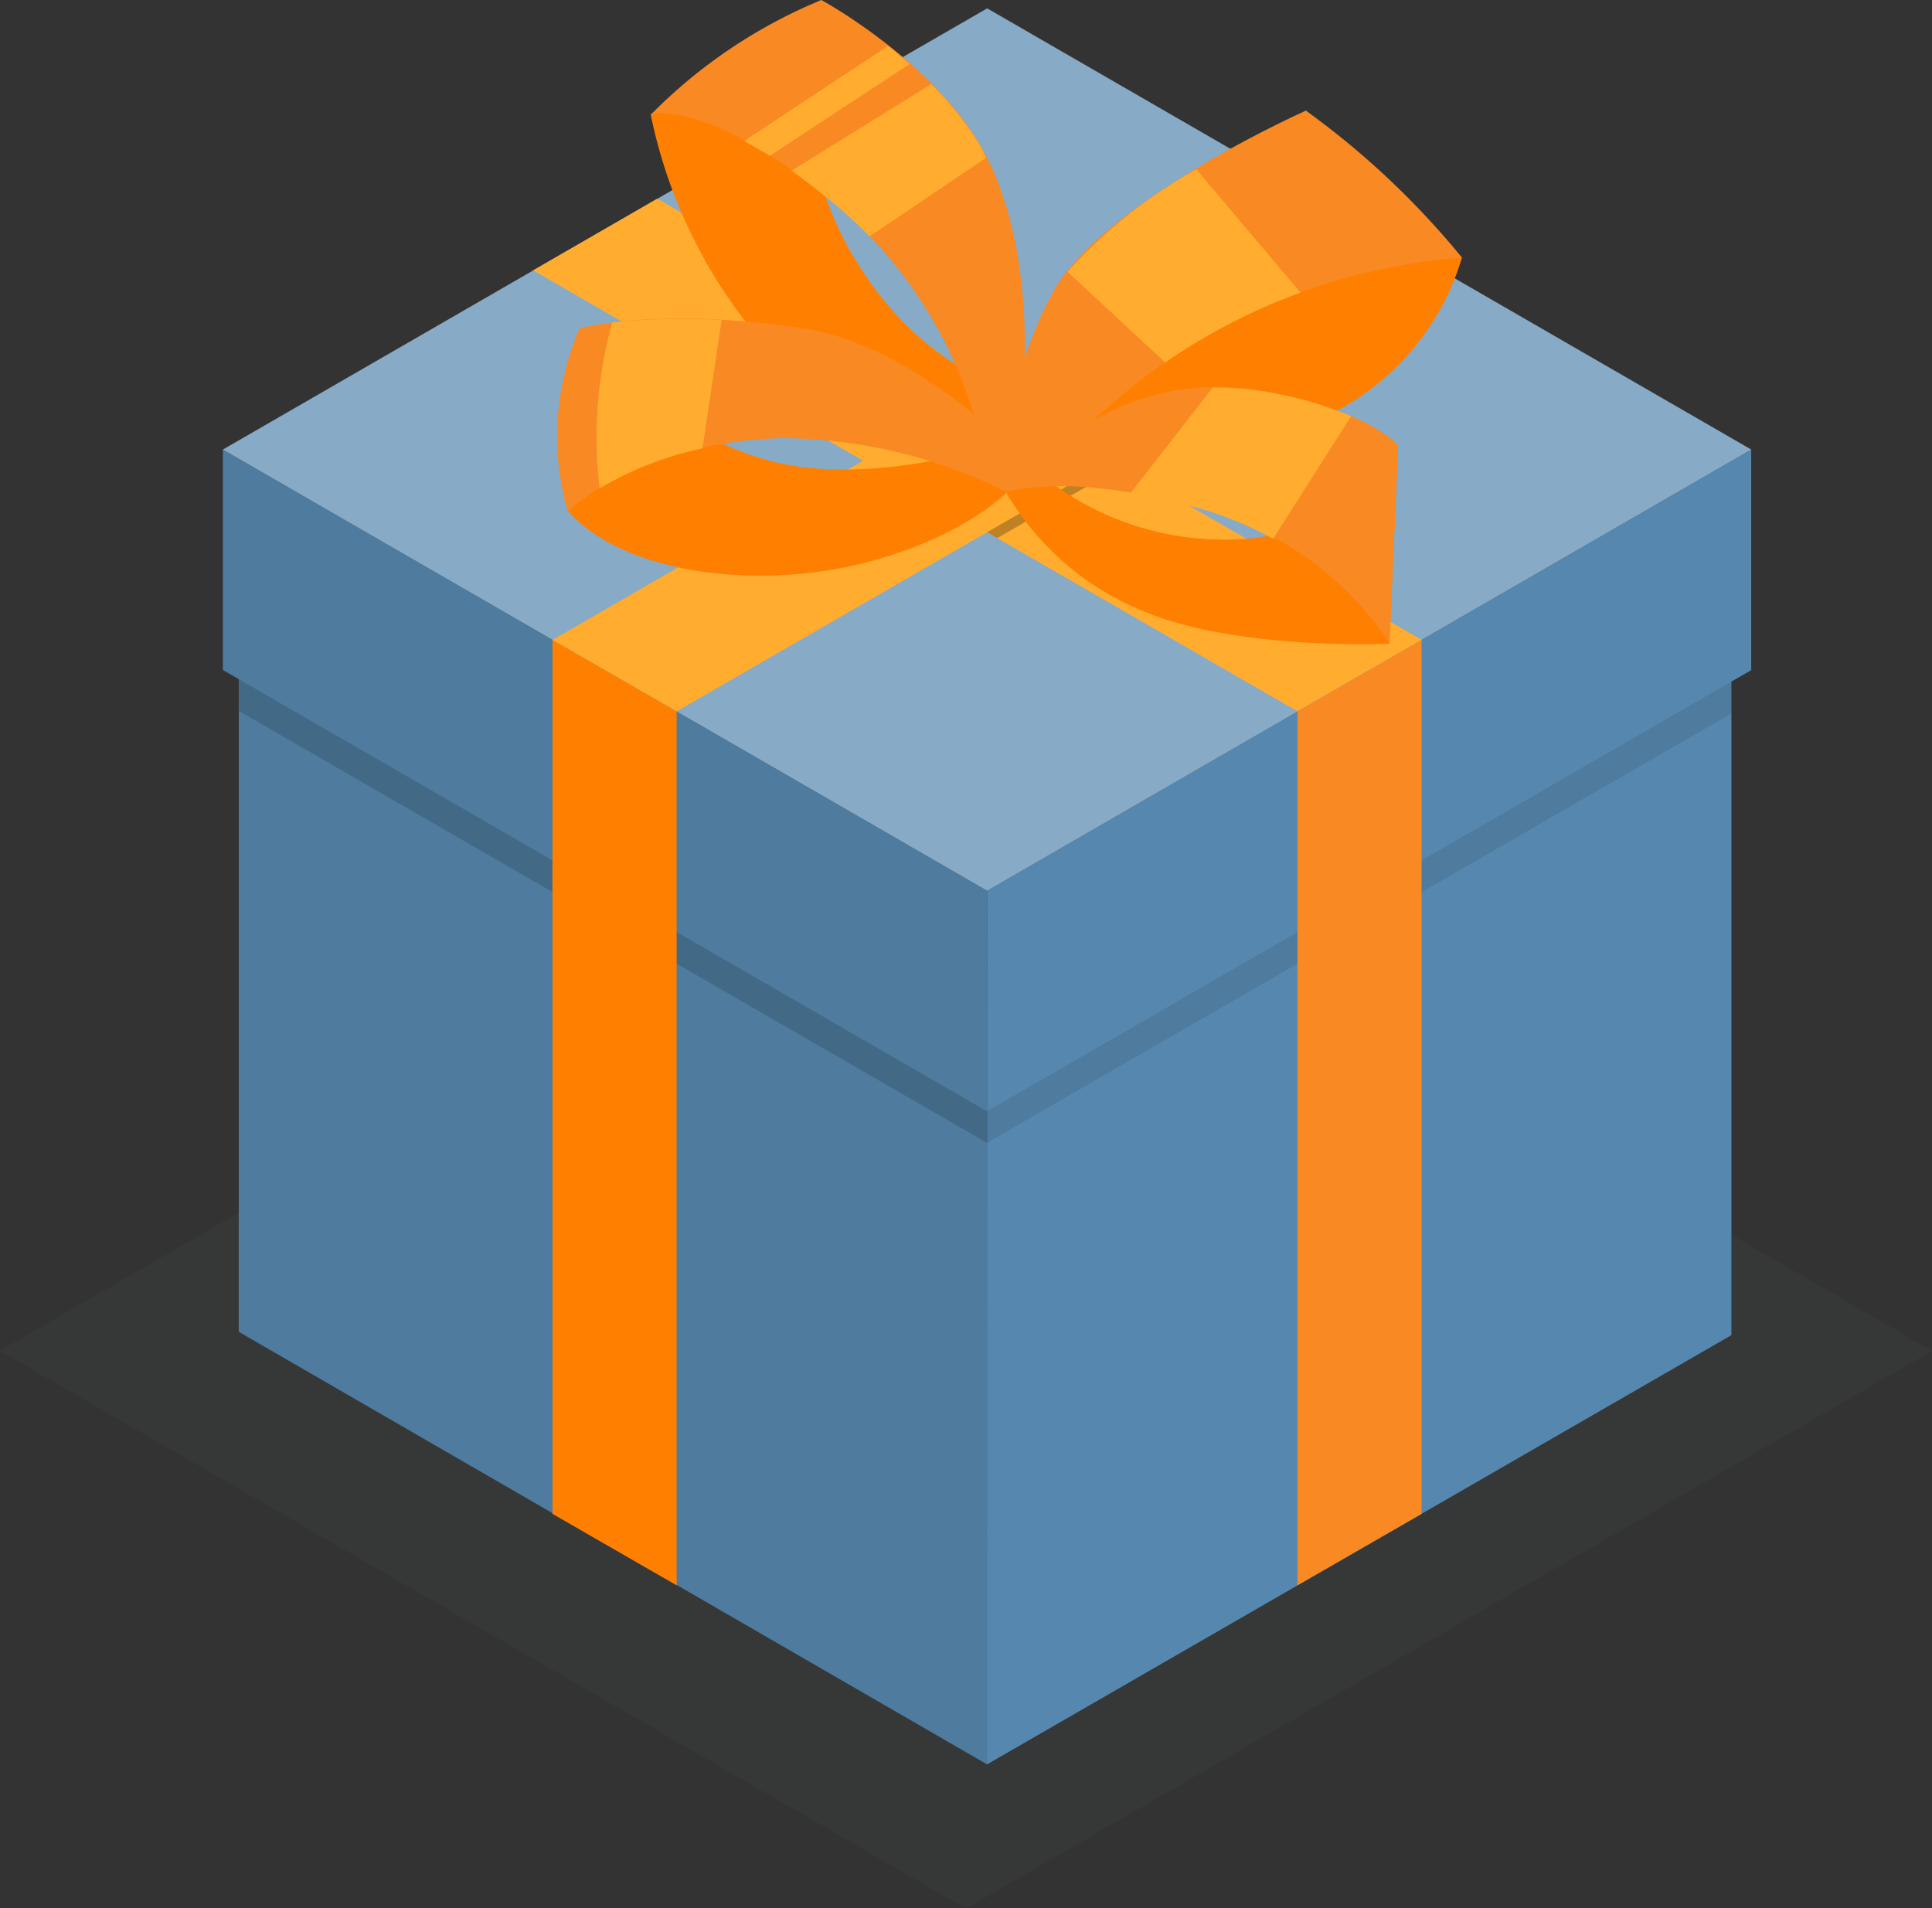
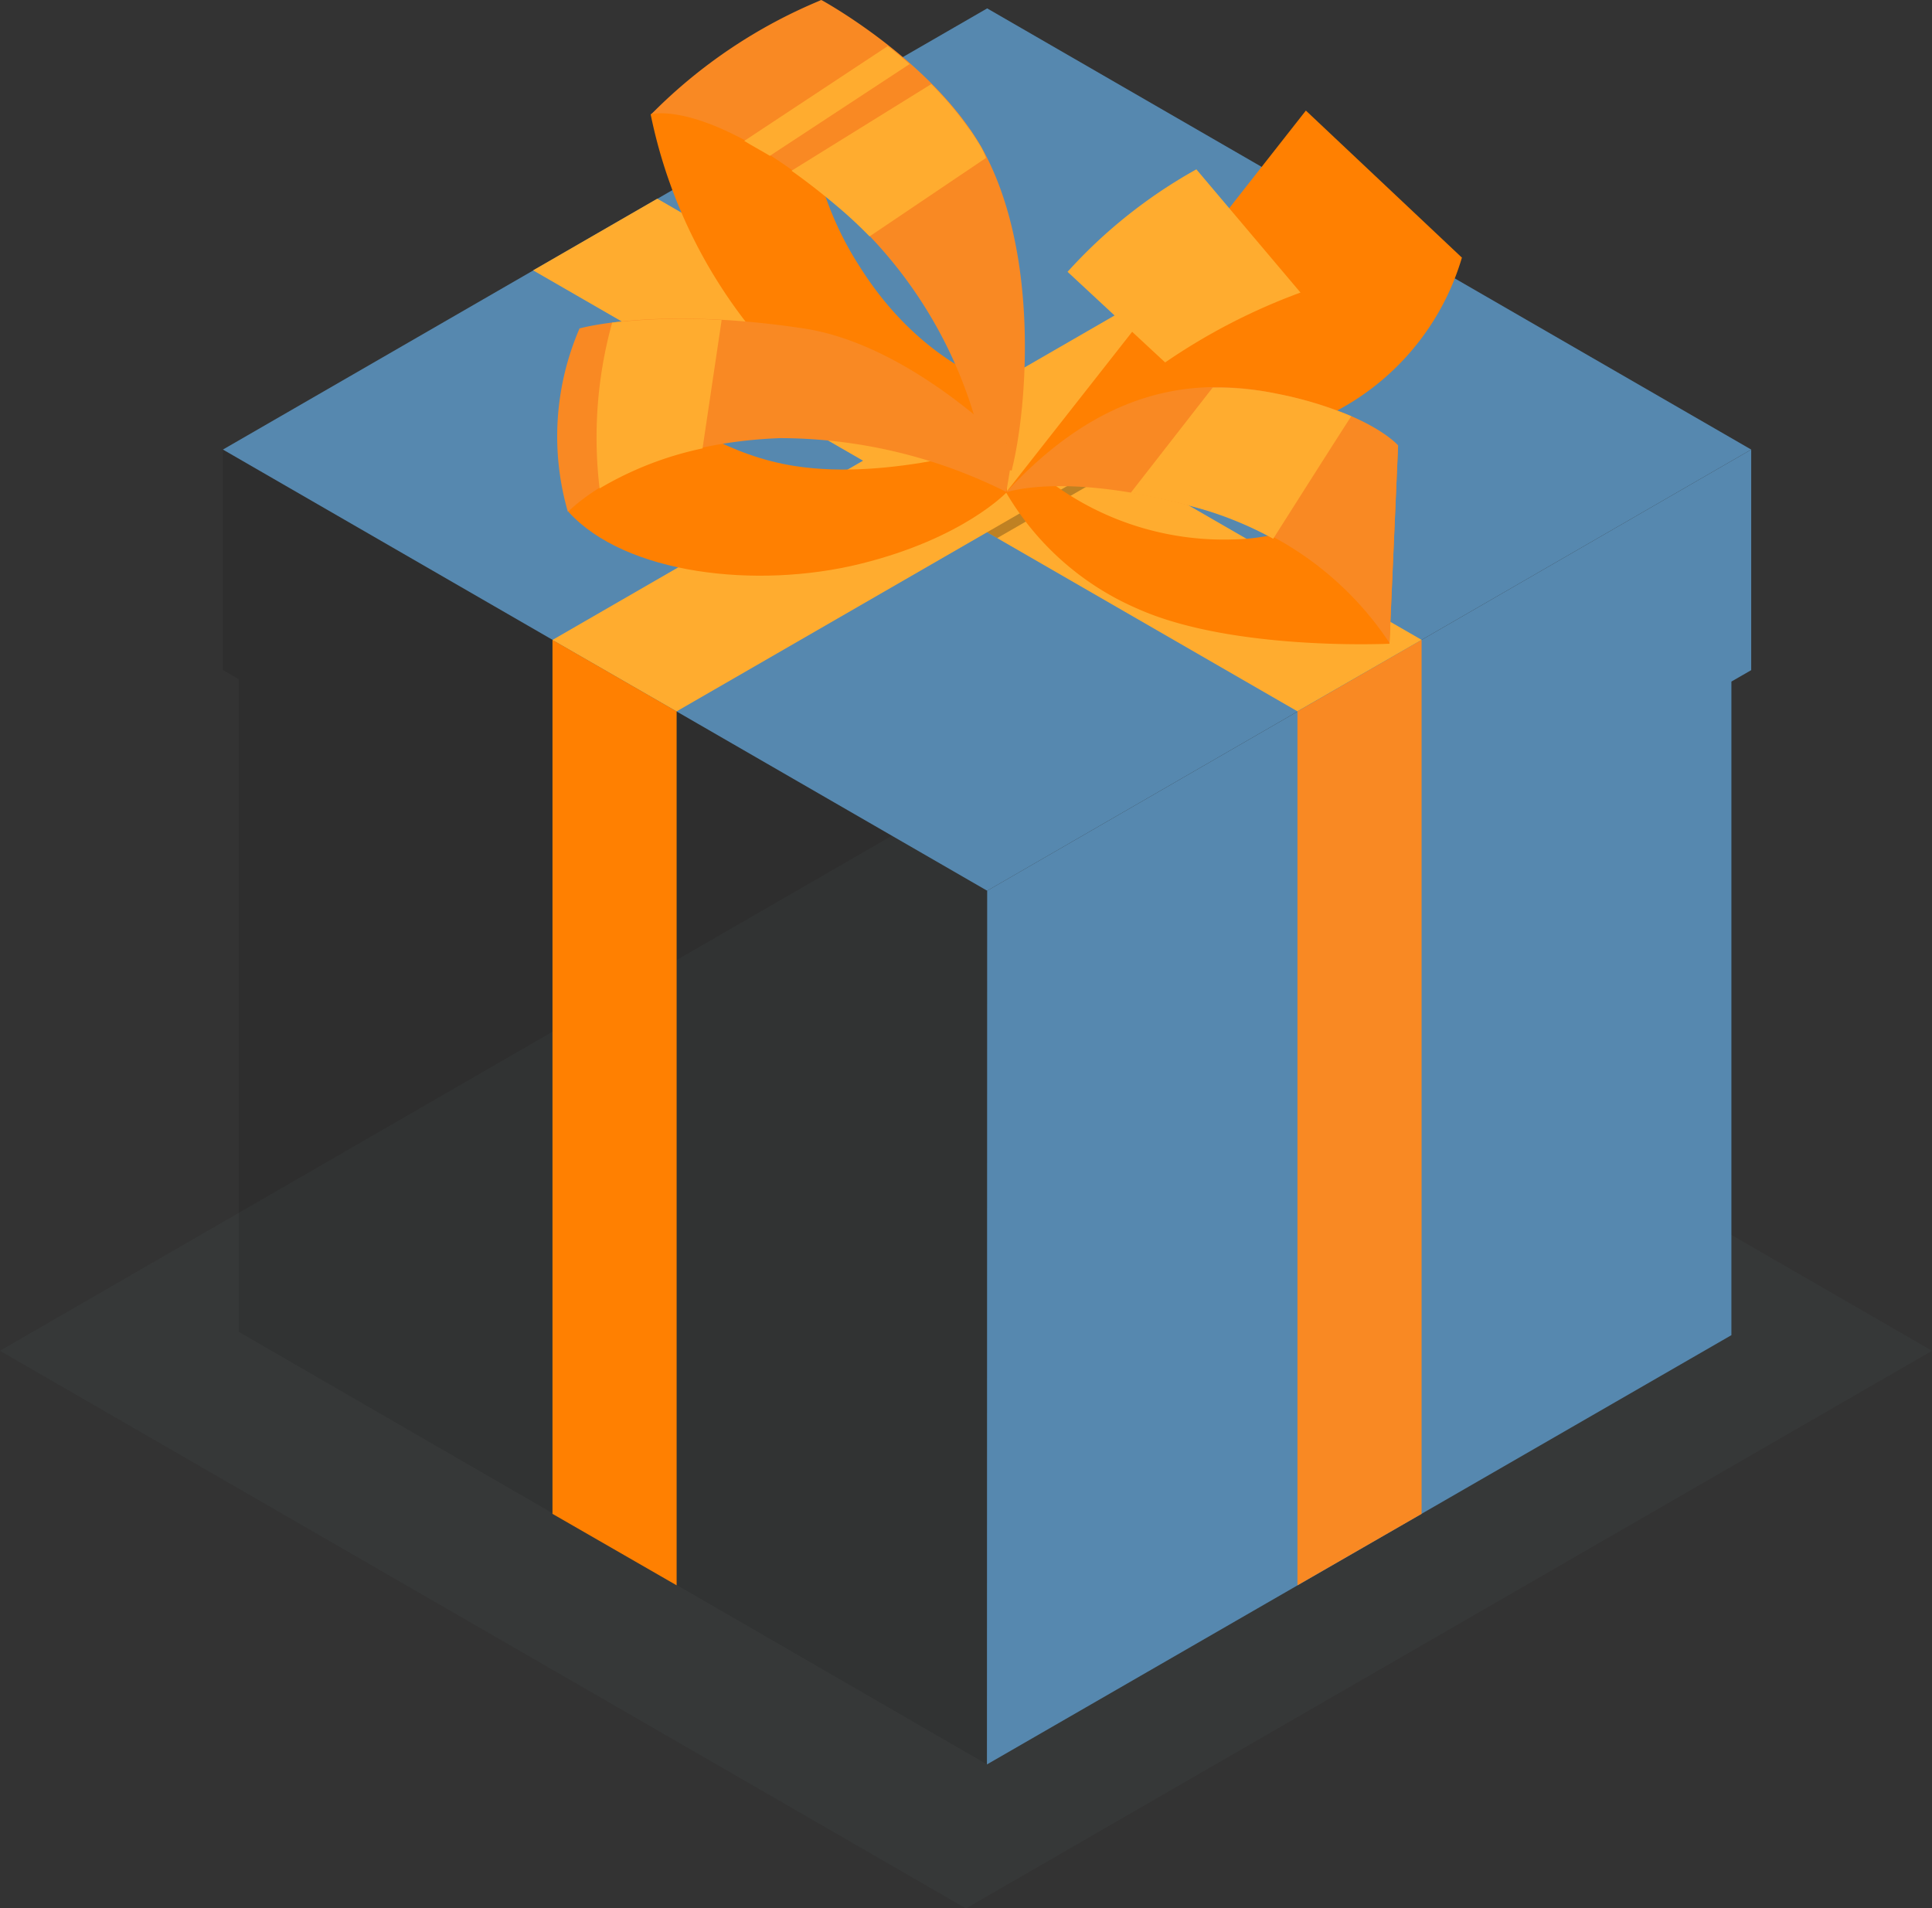
<svg xmlns="http://www.w3.org/2000/svg" width="99.753" height="98.535" viewBox="0 0 99.753 98.535">
  <rect x="0" y="0" width="99.753" height="98.535" fill="#333333" stroke="none" />
  <g id="Cadeau-freepik-gift-inject-9" transform="translate(-290.164 -318.735)">
    <path id="Tracé_5413" data-name="Tracé 5413" d="M396.039,392.015l-49.877-28.8-49.876,28.8,49.876,28.791Z" transform="translate(-6.123 -3.535)" fill="#454d4e" opacity="0.195" style="isolation: isolate" />
    <g id="freepik--gift--inject-9">
-       <path id="Tracé_5414" data-name="Tracé 5414" d="M341.134,409.838,302.492,387.5v-33.7l-.818-.469V341.947l39.46,22.779Z" fill="#5688af" />
      <path id="Tracé_5415" data-name="Tracé 5415" d="M341.134,409.838,302.492,387.5v-33.7l-.818-.469V341.947l39.46,22.779Z" opacity="0.1" style="isolation: isolate" />
-       <path id="Tracé_5416" data-name="Tracé 5416" d="M341.122,376.115l-14.781-8.539-23.849-13.771v1.636l38.63,22.3Z" opacity="0.15" style="isolation: isolate" />
      <path id="Tracé_5417" data-name="Tracé 5417" d="M341.122,409.838l38.438-22.165V353.926l1.022-.589V341.947l-39.448,22.779Z" fill="#5688af" />
-       <path id="Tracé_5418" data-name="Tracé 5418" d="M379.56,353.926l-38.438,22.19v1.624l38.438-22.165Z" opacity="0.1" style="isolation: isolate" />
      <path id="Tracé_5419" data-name="Tracé 5419" d="M380.582,341.947l-39.448-22.779-39.46,22.779,39.46,22.779Z" fill="#5688af" />
-       <path id="Tracé_5420" data-name="Tracé 5420" d="M380.582,341.947l-39.448-22.779-39.46,22.779,39.46,22.779Z" fill="#fafafa" opacity="0.3" style="isolation: isolate" />
      <path id="Tracé_5421" data-name="Tracé 5421" d="M357.154,400.59V355.465l6.41-3.692V396.9Z" fill="#f98923" />
      <path id="Tracé_5422" data-name="Tracé 5422" d="M325.1,400.59V355.465l-6.41-3.692V396.9Z" fill="#ff8001" />
      <path id="Tracé_5423" data-name="Tracé 5423" d="M363.564,351.773,324.1,328.994l-6.41,3.7,39.46,22.767Z" fill="#ffac2f" />
      <path id="Tracé_5424" data-name="Tracé 5424" d="M341.652,346.517l6.41-3.692-6.41-3.7-6.41,3.7Z" opacity="0.25" style="isolation: isolate" />
      <path id="Tracé_5425" data-name="Tracé 5425" d="M325.1,355.465l39.46-22.767-6.41-3.7-39.46,22.779Z" fill="#ffac2f" />
      <path id="Tracé_5426" data-name="Tracé 5426" d="M365.645,332.037a13.159,13.159,0,0,1-8.334,8.719,70.338,70.338,0,0,1-15.2,3.4l15.478-19.712Z" fill="#ff8001" />
-       <path id="Tracé_5427" data-name="Tracé 5427" d="M342.109,344.16a20.156,20.156,0,0,1,2.6-10.656c2.959-4.642,12.881-9.056,12.881-9.056a42.537,42.537,0,0,1,8.058,7.589,31.1,31.1,0,0,0-22.189,11.87Z" fill="#f98923" />
      <path id="Tracé_5428" data-name="Tracé 5428" d="M357.311,333.841a31.482,31.482,0,0,0-6.988,3.608l-5.039-4.679a25.968,25.968,0,0,1,6.651-5.292Z" fill="#ffac2f" />
      <path id="Tracé_5429" data-name="Tracé 5429" d="M342.109,344.16a14.514,14.514,0,0,0,6.807,6.013c4.907,2.189,12.989,1.8,12.989,1.8l.445-10.2a10.2,10.2,0,0,1-8.419,4.811,14.96,14.96,0,0,1-10.006-3.331Z" fill="#ff8001" />
      <path id="Tracé_5430" data-name="Tracé 5430" d="M342.109,344.16c4.895-5.316,9.621-6.014,13.963-5.1,4.81.963,6.278,2.67,6.278,2.67l-.445,10.2a16.646,16.646,0,0,0-9.622-6.9C345.272,343.017,342.109,344.16,342.109,344.16Z" fill="#f98923" />
      <path id="Tracé_5431" data-name="Tracé 5431" d="M359.932,340.227c-1.118,1.732-2.9,4.546-4.029,6.326a18.511,18.511,0,0,0-3.668-1.527,35.589,35.589,0,0,0-3.692-.842l4.233-5.436a15.137,15.137,0,0,1,3.3.312A19.263,19.263,0,0,1,359.932,340.227Z" fill="#ffac2f" />
      <path id="Tracé_5432" data-name="Tracé 5432" d="M342.4,343.017a22.677,22.677,0,0,1-12.267-5.929,26.038,26.038,0,0,1-6.374-12.448l8.779-5.893a16.7,16.7,0,0,0,2.033,13.783c3.367,5.34,7.817,6.314,7.817,6.314Z" fill="#ff8001" />
      <path id="Tracé_5433" data-name="Tracé 5433" d="M342.4,343.017l-1.323-.24a22.994,22.994,0,0,0-7.444-13.23c-6.711-5.773-9.838-4.919-9.838-4.919a26.555,26.555,0,0,1,8.779-5.893s5.641,3.067,8.251,7.577C343.9,331.748,343.191,339.926,342.4,343.017Z" fill="#f98923" />
      <path id="Tracé_5434" data-name="Tracé 5434" d="M328.59,326.011,336,321.116c.373.289.746.59,1.13.926l-7.216,4.739C329.432,326.492,329,326.264,328.59,326.011Z" fill="#ffac2f" />
      <path id="Tracé_5435" data-name="Tracé 5435" d="M331.032,327.551l7.216-4.474a17.305,17.305,0,0,1,1.96,2.321l.06.072c.193.277.373.565.554.866a4.541,4.541,0,0,1,.252.553l-6.013,4.053c-.457-.469-.938-.926-1.455-1.371C332.68,328.777,331.826,328.116,331.032,327.551Z" fill="#ffac2f" />
      <path id="Tracé_5436" data-name="Tracé 5436" d="M342.157,344.136s-2.237,2.4-7.589,3.716-12.123.529-15.046-2.682l.6-9.477s4.51,6.073,11.052,7.1c4.991.793,10.957-1.2,10.957-1.2Z" fill="#ff8001" />
      <path id="Tracé_5437" data-name="Tracé 5437" d="M342.481,341.971s-5.195-5.424-10.824-6.278c-7.577-1.143-11.57,0-11.57,0a14.037,14.037,0,0,0-.6,9.477s3.271-3.524,10.957-3.813a26.2,26.2,0,0,1,11.678,2.779Z" fill="#f98923" />
      <path id="Tracé_5438" data-name="Tracé 5438" d="M321.122,343.955a17.479,17.479,0,0,1,5.316-2.068l.986-6.627a32.545,32.545,0,0,0-5.653.132A22.233,22.233,0,0,0,321.122,343.955Z" fill="#ffac2f" />
    </g>
  </g>
</svg>